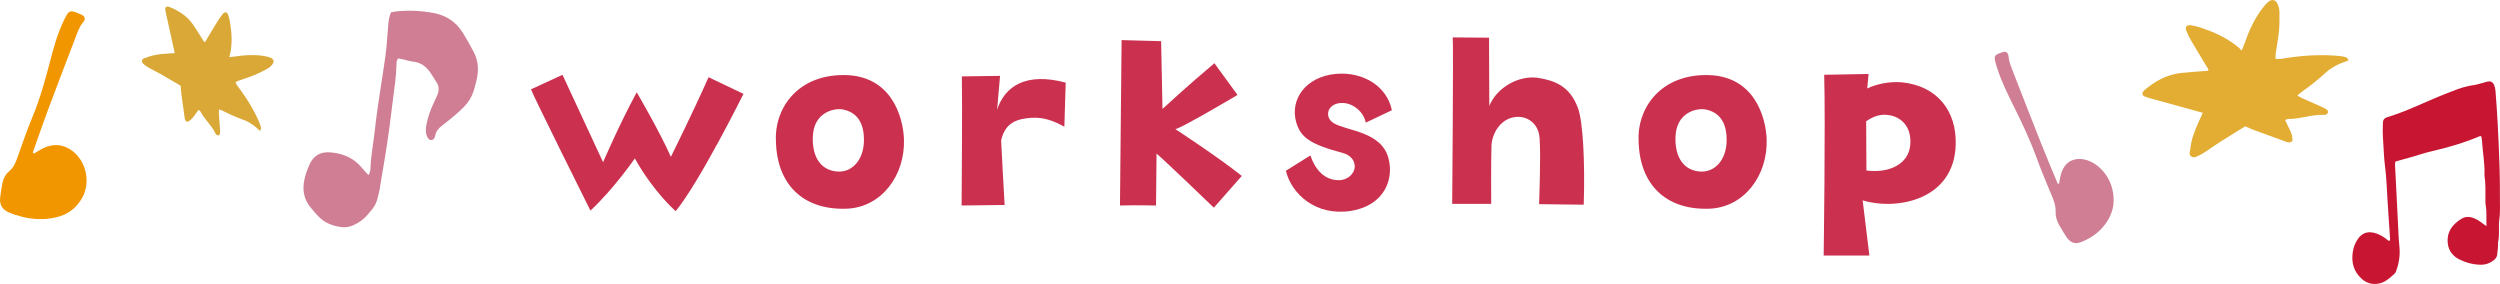
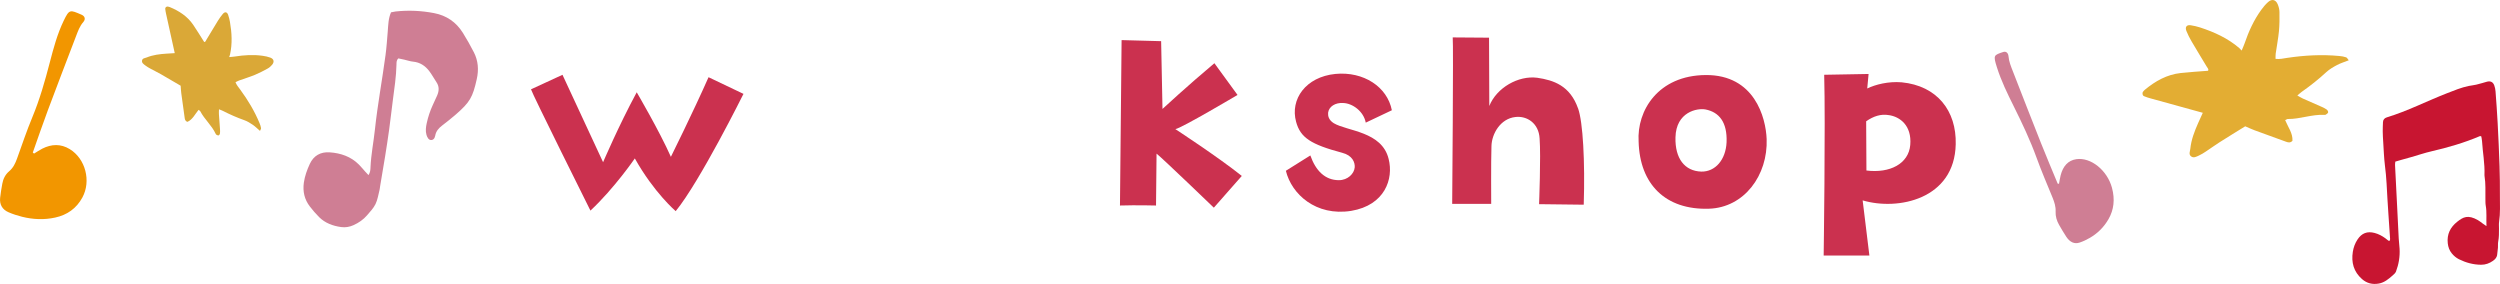
<svg xmlns="http://www.w3.org/2000/svg" id="_レイヤー_2" viewBox="0 0 1031.77 117.17">
  <defs>
    <style>.cls-1{fill:#c81531;}.cls-2{fill:#f29600;}.cls-3{fill:#cb314f;}.cls-4{fill:#daa837;}.cls-5{fill:#e3ad33;}.cls-6{fill:#cf7e94;}</style>
  </defs>
  <g id="text">
    <path class="cls-3" d="m292.41,31.86l14.43,6.88s-17.98,36.19-27.97,48.4c0,0-8.99-7.66-16.87-21.76,0,0-8.44,12.32-18.32,21.54,0,0-24.09-48.29-24.53-50.06l12.99-5.99,16.76,36.08s6.44-15.1,13.88-28.86c0,0,9.44,16.1,14.1,26.64,0,0,9.21-18.54,15.54-32.86Z" />
-     <path class="cls-3" d="m373.07,57.39c.55,14.88-9.21,28.31-23.87,28.75-17.87.55-28.53-10.1-28.97-27.75-.78-12.65,7.99-27.31,27.75-27.42,20.09-.11,24.75,17.54,25.09,26.42Zm-25.2-12.21c-3.44-.67-12.21,1-12.43,11.54-.22,8.66,3.77,13.88,10.66,14.1,5.77.11,10.1-4.88,10.43-12.1.33-8.33-3.11-12.43-8.66-13.54Z" />
-     <path class="cls-3" d="m439.83,34.08l-.56,18.21c-4.55-2.44-8.44-4-13.77-3.66-5.77.44-10.66,1.89-12.32,9.32,0,0,1.22,23.98,1.44,26.64l-17.76.22s.33-42.74.11-53.28l15.76-.22-1.22,13.99c3.22-9.88,12.1-15.54,28.31-11.21Z" />
    <path class="cls-3" d="m510.72,39.19s-23.2,13.77-25.64,14.1c0,0,17.54,11.43,27.42,19.32l-11.54,13.1s-20.98-20.2-23.64-22.31l-.22,21.42s-8.1-.22-14.88,0c0,0,.44-48.73.67-68.27l16.32.44.56,27.97s10.43-9.66,21.42-18.87l9.55,13.1Z" />
    <path class="cls-3" d="m548.12,46.51c-.11,1.33.22,3,2.33,4.33,5.55,3.33,19.87,3.33,22.65,14.76,2.11,8.21-1.55,19.09-15.43,21.42-14.54,2.33-24.64-6.88-26.98-16.54l10.1-6.33c2.22,6.33,6.1,10.21,11.77,10.21,3.66,0,6.33-2.66,6.55-5.33.11-2-.89-4.88-5.22-5.99-12.88-3.44-17.21-6.22-18.98-12.77-2.55-9.32,4-18.54,16.21-19.76,11.66-1.11,21.42,5.33,23.31,14.99l-10.77,5.11c-.89-4.66-5.44-7.99-9.32-8.1-3.22-.22-5.88,1.44-6.22,4Z" />
    <path class="cls-3" d="m651.29,44.74c2,5.66,2.89,21.87,2.33,39.74l-18.43-.22s.78-19.76.22-27.09c-.33-6.33-5.22-9.44-9.99-8.88-6.22.67-9.77,6.99-9.88,11.99-.22,6.11-.11,23.87-.11,23.87h-16.1s.56-66.27.22-68.71l14.99.11.11,28.2c3-7.55,11.99-12.65,19.76-11.66,6.77,1,13.54,3.22,16.87,12.66Z" />
    <path class="cls-3" d="m729.11,57.39c.55,14.88-9.21,28.31-23.87,28.75-17.87.55-28.53-10.1-28.97-27.75-.78-12.65,7.99-27.31,27.75-27.42,20.09-.11,24.75,17.54,25.09,26.42Zm-25.2-12.21c-3.44-.67-12.21,1-12.43,11.54-.22,8.66,3.77,13.88,10.66,14.1,5.77.11,10.1-4.88,10.43-12.1.33-8.33-3.11-12.43-8.66-13.54Z" />
    <path class="cls-3" d="m807.14,59.5c-.44,22.76-23.87,27.53-38.41,23.2l2.78,22.76h-18.87s.78-54.39.22-74.6l18.32-.33s-.33,3.33-.56,5.99c3.44-1.67,8.77-3,14.21-2.55,14.65,1.44,22.65,11.77,22.31,25.53Zm-27.64-11.99c-3.22-.56-6.33.44-9.32,2.55l.11,20.31c9.66,1.22,17.43-2.78,18.09-10.55.67-7.99-4.22-11.66-8.88-12.32Z" />
    <path class="cls-6" d="m849.23,75.8c-2.3-5.57-4.66-11.11-6.88-16.7-3.92-9.86-7.76-19.76-11.61-29.64-.78-2.01-1.62-3.99-1.81-6.2-.13-1.48-1.06-2.19-2.19-1.8-3.86,1.3-4.19,1.26-2.63,6.22,1.77,5.65,4.37,10.96,7,16.24,3.43,6.89,6.73,13.84,9.38,21.12,2.01,5.55,4.35,10.98,6.59,16.45.78,1.92,1.4,3.8,1.29,5.87-.09,1.89.46,3.77,1.45,5.48.96,1.66,1.92,3.31,2.97,4.9,1.49,2.25,3.39,3.07,5.46,2.38,1.47-.49,2.89-1.16,4.23-1.94,3.17-1.83,5.82-4.4,7.77-7.83,2.14-3.76,2.68-8.02,1.37-12.87-1.95-7.2-8.71-12.68-14.74-11.78-3.39.51-5.45,2.89-6.42,6.59-.3,1.15-.46,2.36-.69,3.54-.18,0-.36-.02-.54-.02Z" />
    <path class="cls-1" d="m1026.18,93.29c-.12-3.13.18-5.76-.29-8.39-.17-.96-.12-1.96-.14-2.94-.04-3.1.15-6.2-.36-9.28-.02-.15-.04-.3-.03-.45.19-4.71-.73-9.34-1.01-14.02-.04-.66-.21-1.32-.31-1.93-.26-.06-.42-.16-.52-.12-6.49,2.76-13.22,4.71-20.09,6.3-2.79.65-5.52,1.58-8.28,2.37-1.45.42-2.91.81-4.36,1.22-.72.2-1.43.42-2.22.65-.05.52-.14.96-.12,1.39.28,5.74.58,11.48.87,17.22.22,4.38.42,8.76.65,13.14.08,1.43.28,2.86.36,4.29.17,3.21-.36,6.34-1.49,9.33-.25.65-.9,1.19-1.46,1.68-1.65,1.44-3.32,2.85-5.59,3.27-2.63.48-4.97-.08-6.97-1.84-3.44-3.02-4.49-6.87-3.79-11.28.29-1.81.91-3.51,1.93-5.05,1.73-2.63,4.01-3.51,7.05-2.71,1.63.43,3.09,1.21,4.45,2.2.53.39,1,.87,1.59,1.15.54-.53.34-1.08.31-1.57-.2-3.17-.44-6.34-.64-9.51-.27-4.23-.56-8.45-.76-12.68-.12-2.57-.41-5.12-.71-7.67-.37-3.07-.47-6.18-.67-9.27-.1-1.51-.19-3.02-.21-4.53-.02-1.28.07-2.56.1-3.84.03-1.07.68-1.7,1.58-1.98,8.56-2.61,16.51-6.71,24.82-9.95,2.96-1.15,5.89-2.38,9.02-3.02,1.03-.21,2.09-.29,3.11-.54,1.46-.35,2.9-.79,4.35-1.2,1.45-.41,2.54.09,3.05,1.51.28.77.46,1.61.52,2.43.33,4.37.65,8.74.88,13.12.31,5.89.58,11.78.77,17.68.14,4.08.17,8.17.16,12.25,0,3.63.2,7.26-.34,10.87-.13.89-.04,1.81-.04,2.72,0,1.81.03,3.62-.33,5.42-.16.8-.03,1.66-.1,2.49-.07.9-.24,1.79-.3,2.69-.08,1.26-.79,2.07-1.77,2.75-1.47,1.02-3.05,1.61-4.87,1.6-3.24-.02-6.28-.85-9.16-2.28-1.16-.58-2.14-1.42-2.96-2.43-.98-1.2-1.47-2.57-1.65-4.14-.41-3.75,1.04-6.62,3.91-8.9,2.46-1.95,4.43-2.99,8.52-.67.72.41,1.36.95,2.04,1.44.35.25.71.5,1.49,1.03Z" />
    <path class="cls-5" d="m909.11,46.55c-7.43-2.05-14.49-3.99-21.54-5.94-.92-.25-1.84-.54-2.71-.91-.67-.28-.84-1.28-.4-1.86.22-.28.46-.56.73-.79,4.33-3.59,9.1-6.28,14.79-6.91,3.69-.41,7.39-.62,11.28-.93.43-.57-.17-1.12-.53-1.71-2.1-3.5-4.23-6.97-6.29-10.49-.79-1.34-1.49-2.75-2.08-4.19-.68-1.68.08-2.67,1.81-2.39,1.3.2,2.6.51,3.85.91,5.87,1.91,11.41,4.45,16.15,8.5.28.24.5.53.98,1.03.53-1.29.92-2.11,1.21-2.96,1.68-4.91,3.8-9.61,6.86-13.82.84-1.16,1.77-2.29,2.84-3.24,1.59-1.42,3.18-1.01,3.99.97.4.98.69,2.08.7,3.13.04,2.63.04,5.28-.21,7.9-.3,3.1-.9,6.17-1.34,9.26-.1.67-.05,1.36-.07,2.19,1.75.2,3.27-.18,4.79-.41,7.15-1.07,14.32-1.46,21.53-.78.95.09,1.91.23,2.8.55.43.15.69.76,1.09,1.23-1.78.7-3.38,1.18-4.82,1.94-1.57.84-3.17,1.77-4.47,2.97-3.18,2.95-6.57,5.61-10.1,8.1-.57.4-1.08.9-1.82,1.52.92.51,1.6.95,2.33,1.28,2.52,1.13,5.06,2.21,7.58,3.33.76.34,1.54.71,2.21,1.19.33.23.65.8.59,1.15-.06.36-.57.67-.93.93-.17.13-.47.13-.7.12-5.09-.28-9.92,1.75-14.99,1.7-.31,0-.63.25-1.12.47,1.19,2.87,3.2,5.41,3.01,8.54-.98,1-1.92.63-2.81.31-4.29-1.54-8.58-3.1-12.85-4.68-1.23-.46-2.42-1.02-3.83-1.63-3.51,2.18-7.08,4.35-10.61,6.6-1.92,1.22-3.76,2.58-5.67,3.83-.9.59-1.82,1.18-2.8,1.62-1.06.48-2.26,1.23-3.35.29-.97-.83-.33-2.03-.23-3.07.38-3.76,1.73-7.22,3.24-10.63.58-1.3,1.18-2.6,1.91-4.21Z" />
    <path class="cls-6" d="m152.09,72.25c.76-1.13.78-2.21.82-3.21.22-5.24,1.27-10.37,1.82-15.56,1.1-10.3,3.01-20.48,4.38-30.74.44-3.26.65-6.54.92-9.82.21-2.6.22-5.23,1.34-7.83.59-.11,1.23-.27,1.88-.35,5.33-.58,10.62-.34,15.89.67,5.14.98,9.11,3.71,11.87,8.11,1.64,2.62,3.16,5.33,4.57,8.08,1.78,3.49,2.05,7.2,1.19,11.03-1.68,7.52-2.81,9.53-8.63,14.6-1.82,1.59-3.73,3.08-5.65,4.56-1.43,1.1-2.56,2.35-2.87,4.2-.05.28-.15.56-.27.83-.48,1.1-1.83,1.33-2.58.39-.35-.44-.6-1-.76-1.54-.47-1.63-.24-3.27.11-4.88.56-2.56,1.38-5.04,2.48-7.42.61-1.32,1.23-2.63,1.81-3.96.82-1.88.93-3.72-.3-5.52-1.03-1.52-1.88-3.17-3-4.61-1.65-2.13-3.77-3.56-6.58-3.83-1.24-.12-2.45-.55-3.68-.83-.84-.19-1.68-.36-2.45-.52-.83.8-.75,1.72-.77,2.55-.11,4.95-.86,9.83-1.5,14.72-.53,4.03-.97,8.07-1.52,12.09-.51,3.74-1.1,7.47-1.69,11.19-.66,4.11-1.37,8.2-2.06,12.31-.08.48-.1.97-.22,1.43-.51,1.96-.79,4.05-1.67,5.85-.83,1.7-2.23,3.14-3.48,4.61-1.53,1.79-3.45,3.1-5.59,4.07-1.63.74-3.35,1.03-5.1.79-3.43-.47-6.6-1.63-9.1-4.11-1.37-1.36-2.63-2.84-3.81-4.37-2.24-2.9-3-6.19-2.49-9.85.39-2.73,1.32-5.26,2.45-7.72,1.6-3.46,4.48-5.05,8.22-4.79,4.55.32,8.73,1.72,12.05,5.05.95.96,1.81,2.02,2.71,3.02.37.41.75.8,1.25,1.33Z" />
    <path class="cls-4" d="m72.12,21.94c-1.24-5.6-2.41-10.92-3.58-16.23-.15-.69-.29-1.4-.35-2.1-.05-.54.55-1,1.08-.91.26.05.53.11.77.21,3.87,1.6,7.29,3.8,9.69,7.32,1.55,2.28,2.98,4.65,4.53,7.09.52.09.68-.5.94-.94,1.57-2.6,3.12-5.21,4.71-7.79.61-.98,1.29-1.94,2.03-2.82.87-1.04,1.78-.88,2.21.36.32.93.57,1.88.74,2.85.79,4.52,1.04,9.05.03,13.58-.06.26-.17.52-.34,1,1.03-.1,1.71-.13,2.37-.24,3.81-.6,7.64-.84,11.48-.29,1.05.15,2.12.37,3.12.74,1.48.55,1.77,1.74.75,2.96-.51.6-1.13,1.18-1.82,1.55-1.72.94-3.46,1.86-5.27,2.61-2.14.88-4.37,1.55-6.56,2.34-.48.17-.92.44-1.46.71.48,1.22,1.25,2.09,1.93,3.01,3.19,4.33,5.94,8.91,8,13.89.27.65.51,1.34.61,2.03.05.33-.26.72-.43,1.15-1.08-.93-1.95-1.81-2.95-2.5-1.1-.74-2.26-1.47-3.5-1.91-3.04-1.07-5.97-2.37-8.84-3.83-.46-.24-.96-.4-1.63-.67-.02.78-.07,1.38-.03,1.98.13,2.05.31,4.1.44,6.14.04.62.07,1.26-.01,1.87-.04.3-.3.7-.55.79-.25.08-.64-.14-.93-.29-.14-.07-.25-.26-.32-.42-1.59-3.45-4.6-5.92-6.33-9.27-.11-.21-.38-.32-.7-.57-1.47,1.78-2.45,3.99-4.57,4.95-1-.3-1.08-1.04-1.18-1.74-.48-3.36-.95-6.72-1.39-10.08-.13-.97-.17-1.95-.26-3.09-2.65-1.55-5.32-3.14-8.03-4.68-1.47-.84-3-1.58-4.49-2.39-.7-.39-1.41-.79-2.04-1.28-.69-.53-1.59-1.06-1.36-2.1.21-.93,1.22-.92,1.94-1.22,2.6-1.06,5.35-1.38,8.12-1.56,1.06-.07,2.12-.13,3.43-.21Z" />
    <path class="cls-2" d="m13.53,62.97c2.07-5.82,4.05-11.67,6.22-17.46,3.81-10.2,7.72-20.36,11.61-30.53.79-2.07,1.51-4.16,3.03-5.9,1.02-1.18.66-2.41-.74-3.01-4.75-2.04-5.04-2.33-7.36,2.48-2.64,5.48-4.21,11.34-5.74,17.22-1.99,7.66-4.15,15.26-7.2,22.6-2.33,5.59-4.25,11.35-6.31,17.05-.72,2-1.58,3.84-3.27,5.27-1.55,1.3-2.46,3.1-2.82,5.1-.35,1.94-.69,3.9-.9,5.86-.29,2.79.93,4.85,3.47,5.95,1.8.78,3.7,1.39,5.61,1.87,4.5,1.12,9.05,1.31,13.6.33,4.98-1.08,8.8-3.75,11.27-8.3,3.66-6.74,1.32-15.96-5.22-19.96-3.68-2.25-7.53-2.12-11.33-.19-1.18.6-2.27,1.36-3.4,2.04-.17-.15-.34-.29-.51-.43Z" />
  </g>
</svg>